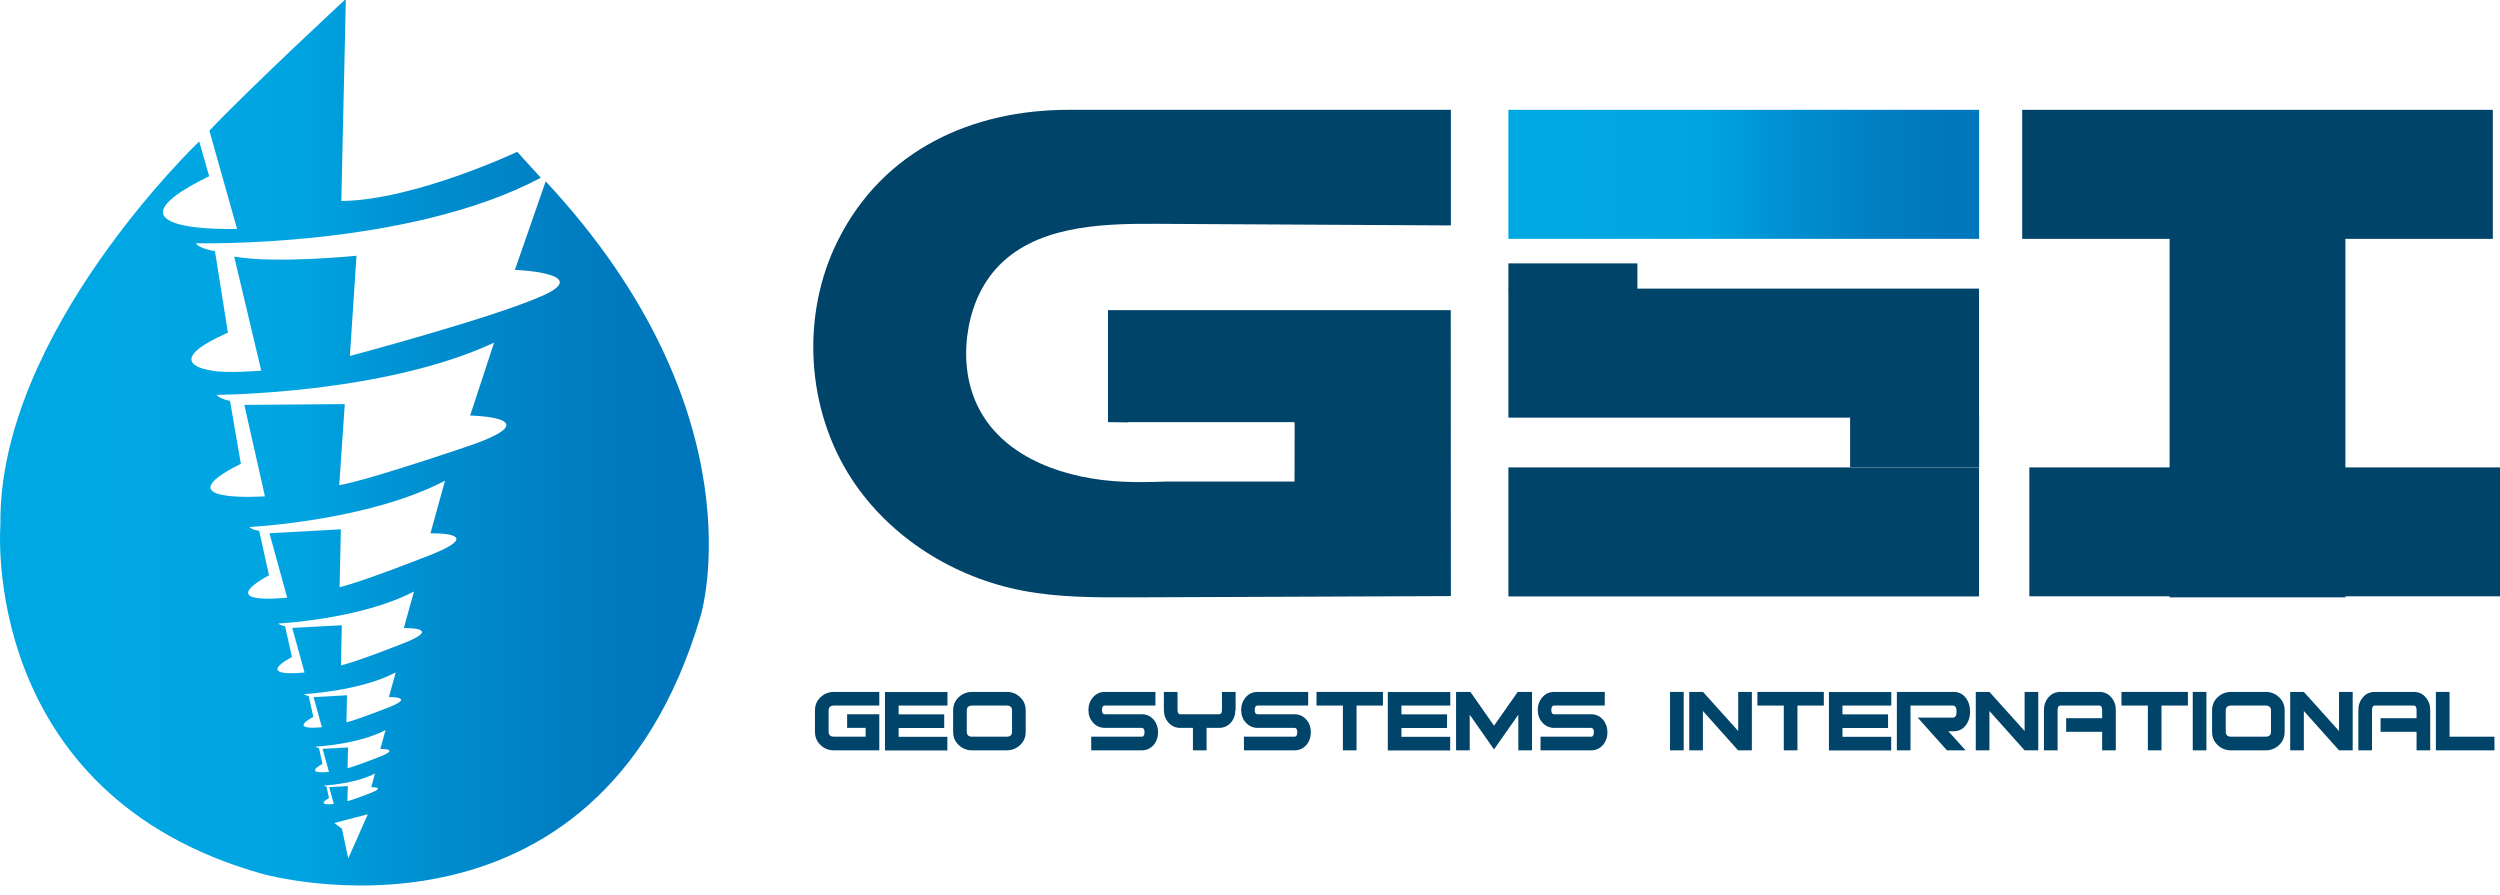
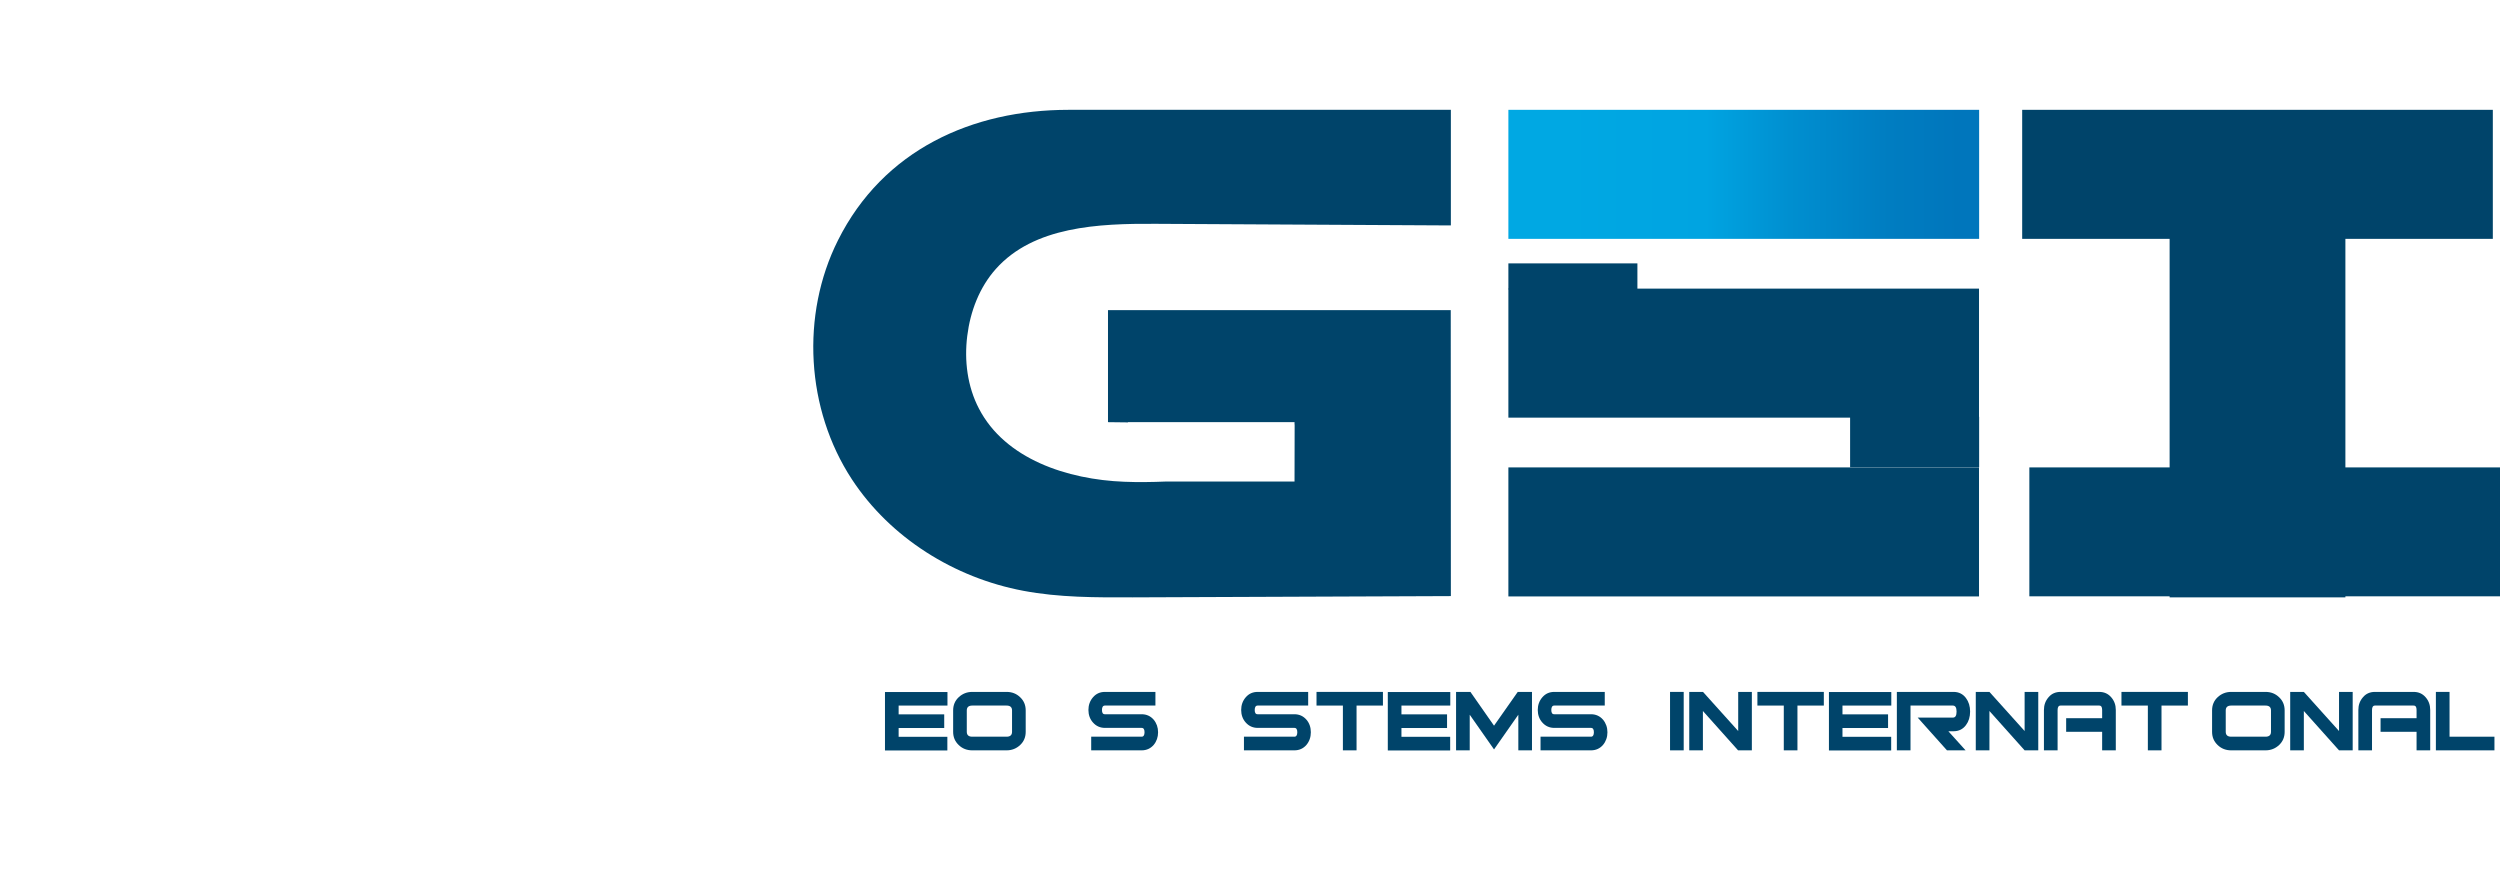
<svg xmlns="http://www.w3.org/2000/svg" width="190" height="68" viewBox="0 0 190 68" fill="none">
  <g clip-path="url(#clip0_3501_338)">
-     <path d="M41.472 13.782L39.133 20.51C39.133 20.51 45.008 20.747 41.34 22.427C37.673 24.107 26.591 27.053 26.591 27.053L27.093 19.437C27.093 19.437 20.954 20.061 17.797 19.498L19.855 28.17C19.855 28.17 17.058 28.408 15.985 28.144C15.985 28.144 11.992 27.634 17.322 25.285L16.337 19.085C16.337 19.085 15.105 18.901 14.894 18.487C14.894 18.487 30.98 18.892 41.103 13.509L39.309 11.539C39.309 11.539 31.508 15.215 25.941 15.277L26.284 -0.079C26.284 -0.079 19.221 6.456 15.914 9.93L18.016 17.396C18.016 17.396 6.908 17.775 15.897 13.395L15.14 10.748C15.14 10.748 -0.163 25.321 0.031 39.885C0.031 39.885 -1.658 60.377 19.96 66.419C19.96 66.419 45.377 73.622 53.257 46.78C53.257 46.771 57.936 31.451 41.472 13.782ZM26.468 65.241L25.985 62.98L25.404 62.549L27.954 61.881L26.468 65.241ZM28.289 60.219C28.289 60.219 26.873 60.782 26.407 60.887L26.433 59.744L25.017 59.823L25.369 61.098C25.369 61.098 23.9 61.274 25.008 60.658L24.815 59.779C24.815 59.779 24.683 59.761 24.621 59.7C24.621 59.7 26.97 59.586 28.5 58.785L28.21 59.832C28.201 59.832 29.3 59.797 28.289 60.219ZM29.001 57.457C29.001 57.457 27.058 58.231 26.415 58.381L26.451 56.806L24.516 56.912L25 58.662C25 58.662 22.985 58.9 24.507 58.055L24.243 56.85C24.243 56.85 24.058 56.833 23.979 56.745C23.979 56.745 27.207 56.587 29.3 55.487L28.904 56.921C28.887 56.921 30.399 56.877 29.001 57.457ZM29.713 53.693C29.713 53.693 27.163 54.704 26.328 54.898L26.372 52.84L23.83 52.981L24.463 55.267C24.463 55.267 21.825 55.575 23.812 54.476L23.46 52.893C23.46 52.893 23.223 52.866 23.109 52.752C23.109 52.752 27.33 52.541 30.074 51.107L29.555 52.981C29.555 52.981 31.534 52.928 29.713 53.693ZM30.927 48.785C30.927 48.785 27.154 50.289 25.914 50.571L25.976 47.519L22.212 47.721L23.144 51.107C23.144 51.107 19.239 51.565 22.185 49.929L21.666 47.589C21.666 47.589 21.306 47.545 21.147 47.387C21.147 47.387 27.401 47.079 31.464 44.951L30.69 47.73C30.698 47.739 33.627 47.651 30.927 48.785ZM33.038 42.049C33.038 42.049 27.594 44.212 25.809 44.626L25.905 40.228L20.479 40.527L21.825 45.417C21.825 45.417 16.196 46.077 20.444 43.72L19.696 40.342C19.696 40.342 19.177 40.281 18.949 40.052C18.949 40.052 27.963 39.604 33.821 36.534L32.713 40.536C32.704 40.536 36.934 40.413 33.038 42.049ZM36.099 33.729C36.099 33.729 28.324 36.411 25.782 36.877L26.204 30.712L18.57 30.773L20.136 37.721C20.136 37.721 12.194 38.284 18.307 35.25L17.48 30.466C17.48 30.466 16.759 30.351 16.451 30.008C16.451 30.008 29.133 29.964 37.55 26.042L35.729 31.583C35.729 31.583 41.675 31.688 36.099 33.729Z" fill="url(#paint0_linear_3501_338)" />
    <path d="M150.405 35.523H114.637V45.329H150.405V35.523Z" fill="#00446A" />
    <path d="M150.405 21.935H114.637V31.741H150.405V21.935Z" fill="#00446A" />
-     <path d="M66.827 57.026H63.389C62.984 57.026 62.641 56.894 62.36 56.622C62.078 56.349 61.938 56.024 61.938 55.619V53.992C61.938 53.587 62.078 53.253 62.36 52.989C62.641 52.726 62.984 52.585 63.389 52.585H66.827V53.623H63.389C63.116 53.623 62.975 53.746 62.975 53.992V55.619C62.975 55.865 63.116 55.988 63.389 55.988H65.79V55.32H64.382V54.282H66.827V57.026Z" fill="#00446A" />
    <path d="M72.007 53.623H68.296V54.291H71.761V55.329H68.296V55.997H71.999V57.035H67.258V52.594H72.007V53.623Z" fill="#00446A" />
    <path d="M77.953 55.619C77.953 56.024 77.812 56.358 77.531 56.622C77.249 56.886 76.906 57.026 76.502 57.026H73.89C73.485 57.026 73.142 56.894 72.861 56.622C72.579 56.349 72.439 56.024 72.439 55.619V53.992C72.439 53.587 72.579 53.253 72.861 52.989C73.142 52.726 73.485 52.585 73.89 52.585H76.502C76.906 52.585 77.249 52.717 77.531 52.989C77.812 53.253 77.953 53.587 77.953 53.992V55.619ZM76.915 55.619V53.992C76.915 53.746 76.774 53.623 76.502 53.623H73.89C73.617 53.623 73.476 53.746 73.476 53.992V55.619C73.476 55.865 73.617 55.989 73.89 55.989H76.502C76.774 55.989 76.915 55.865 76.915 55.619Z" fill="#00446A" />
    <path d="M88.014 55.654C88.014 56.024 87.9 56.349 87.68 56.613C87.443 56.886 87.135 57.026 86.765 57.026H82.931V55.989H86.765C86.906 55.989 86.985 55.874 86.985 55.654C86.985 55.434 86.915 55.32 86.765 55.32H83.977C83.608 55.32 83.3 55.179 83.063 54.907C82.834 54.652 82.72 54.326 82.72 53.957C82.72 53.587 82.834 53.262 83.072 52.989C83.309 52.717 83.608 52.585 83.977 52.585H87.812V53.623H83.969C83.828 53.623 83.749 53.737 83.749 53.957C83.749 54.177 83.819 54.282 83.969 54.282H86.765C87.135 54.282 87.443 54.423 87.68 54.696C87.9 54.959 88.014 55.285 88.014 55.654Z" fill="#00446A" />
-     <path d="M93.889 53.957C93.889 54.335 93.775 54.652 93.555 54.907C93.318 55.179 93.01 55.32 92.641 55.32H91.699V57.026H90.662V55.32H89.703C89.334 55.32 89.035 55.179 88.797 54.907C88.568 54.652 88.454 54.326 88.454 53.957V52.585H89.492V53.957C89.492 54.177 89.562 54.282 89.712 54.282H92.649C92.79 54.282 92.869 54.177 92.869 53.957V52.585H93.907V53.957H93.889Z" fill="#00446A" />
    <path d="M99.624 55.654C99.624 56.024 99.509 56.349 99.289 56.613C99.052 56.886 98.744 57.026 98.375 57.026H94.54V55.989H98.375C98.516 55.989 98.595 55.874 98.595 55.654C98.595 55.434 98.524 55.32 98.375 55.32H95.587C95.217 55.32 94.91 55.179 94.672 54.907C94.443 54.652 94.329 54.326 94.329 53.957C94.329 53.587 94.443 53.262 94.681 52.989C94.918 52.717 95.217 52.585 95.587 52.585H99.421V53.623H95.578C95.437 53.623 95.358 53.737 95.358 53.957C95.358 54.177 95.428 54.282 95.578 54.282H98.375C98.744 54.282 99.052 54.423 99.289 54.696C99.518 54.959 99.624 55.285 99.624 55.654Z" fill="#00446A" />
    <path d="M105.103 53.623H103.098V57.026H102.06V53.623H100.055V52.585H105.103V53.623Z" fill="#00446A" />
    <path d="M110.222 53.623H106.51V54.291H109.976V55.329H106.51V55.997H110.213V57.035H105.473V52.594H110.222V53.623Z" fill="#00446A" />
    <path d="M116.431 57.026H115.393V54.318L113.546 56.956L111.699 54.318V57.026H110.661V52.585H111.752L113.546 55.153L115.349 52.585H116.431V57.026Z" fill="#00446A" />
    <path d="M122.165 55.654C122.165 56.024 122.05 56.349 121.83 56.613C121.593 56.886 121.285 57.026 120.916 57.026H117.081V55.989H120.916C121.056 55.989 121.136 55.874 121.136 55.654C121.136 55.434 121.065 55.32 120.916 55.32H118.128C117.758 55.32 117.451 55.179 117.213 54.907C116.984 54.652 116.87 54.326 116.87 53.957C116.87 53.587 116.984 53.262 117.222 52.989C117.459 52.717 117.758 52.585 118.128 52.585H121.962V53.623H118.119C117.978 53.623 117.899 53.737 117.899 53.957C117.899 54.177 117.969 54.282 118.119 54.282H120.916C121.285 54.282 121.593 54.423 121.83 54.696C122.05 54.959 122.165 55.285 122.165 55.654Z" fill="#00446A" />
    <path d="M127.961 57.026H126.923V52.585H127.961V57.026Z" fill="#00446A" />
    <path d="M133.132 57.026H132.094L129.421 54.036V57.026H128.383V52.585H129.429L132.103 55.558V52.585H133.141V57.026H133.132Z" fill="#00446A" />
    <path d="M138.611 53.623H136.606V57.026H135.568V53.623H133.563V52.585H138.611V53.623Z" fill="#00446A" />
    <path d="M143.73 53.623H140.028V54.291H143.493V55.329H140.028V55.997H143.73V57.035H138.999V52.594H143.739V53.623H143.73Z" fill="#00446A" />
    <path d="M149.385 57.026H147.969L145.744 54.537H148.418C148.611 54.537 148.699 54.388 148.699 54.08C148.699 53.772 148.603 53.623 148.418 53.623H145.199V57.026H144.161V52.585H148.471C148.866 52.585 149.183 52.743 149.412 53.051C149.623 53.333 149.728 53.675 149.728 54.08C149.728 54.485 149.623 54.828 149.412 55.109C149.183 55.417 148.866 55.575 148.471 55.575H148.075L149.385 57.026Z" fill="#00446A" />
    <path d="M154.908 57.026H153.871L151.197 54.036V57.026H150.159V52.585H151.197L153.871 55.558V52.585H154.908V57.026Z" fill="#00446A" />
    <path d="M160.801 57.026H159.763V55.619H157.028V54.581H159.763V53.957C159.763 53.728 159.693 53.623 159.534 53.623H156.597C156.456 53.623 156.377 53.737 156.377 53.957V57.026H155.339V53.957C155.339 53.579 155.454 53.262 155.691 52.989C155.92 52.717 156.228 52.585 156.597 52.585H159.534C159.913 52.585 160.212 52.717 160.449 52.989C160.687 53.262 160.801 53.579 160.801 53.957V57.026Z" fill="#00446A" />
    <path d="M166.28 53.623H164.274V57.026H163.237V53.623H161.231V52.585H166.28V53.623Z" fill="#00446A" />
-     <path d="M167.687 57.026H166.649V52.585H167.687V57.026Z" fill="#00446A" />
    <path d="M173.633 55.619C173.633 56.024 173.492 56.358 173.21 56.622C172.929 56.886 172.586 57.026 172.181 57.026H169.569C169.165 57.026 168.822 56.894 168.54 56.622C168.259 56.349 168.118 56.024 168.118 55.619V53.992C168.118 53.587 168.259 53.253 168.54 52.989C168.822 52.726 169.165 52.585 169.569 52.585H172.181C172.586 52.585 172.929 52.717 173.21 52.989C173.492 53.253 173.633 53.587 173.633 53.992V55.619ZM172.595 55.619V53.992C172.595 53.746 172.454 53.623 172.181 53.623H169.569C169.297 53.623 169.156 53.746 169.156 53.992V55.619C169.156 55.865 169.297 55.989 169.569 55.989H172.181C172.454 55.989 172.595 55.865 172.595 55.619Z" fill="#00446A" />
    <path d="M178.804 57.026H177.766L175.092 54.036V57.026H174.055V52.585H175.092L177.766 55.558V52.585H178.804V57.026Z" fill="#00446A" />
    <path d="M184.696 57.026H183.659V55.619H180.923V54.581H183.659V53.957C183.659 53.728 183.588 53.623 183.43 53.623H180.493C180.352 53.623 180.273 53.737 180.273 53.957V57.026H179.235V53.957C179.235 53.579 179.349 53.262 179.587 52.989C179.815 52.717 180.123 52.585 180.493 52.585H183.43C183.808 52.585 184.107 52.717 184.345 52.989C184.582 53.262 184.696 53.579 184.696 53.957V57.026Z" fill="#00446A" />
    <path d="M189.578 57.026H185.127V52.585H186.165V55.989H189.578V57.026Z" fill="#00446A" />
    <path d="M110.257 23.571C101.577 23.571 92.887 23.571 84.207 23.571C84.207 26.411 84.207 29.243 84.207 32.084C84.717 32.093 85.227 32.093 85.728 32.102V32.084H98.384V32.26C98.384 32.26 98.384 32.26 98.393 32.26C98.393 33.702 98.393 35.145 98.384 36.596H88.613C87.558 36.64 86.493 36.657 85.438 36.613C81.12 36.446 76.388 34.89 74.4 31.055C73.521 29.375 73.275 27.405 73.512 25.523C73.741 23.667 74.436 21.838 75.684 20.44C78.569 17.203 83.477 16.983 87.813 17.01C95.297 17.054 102.781 17.089 110.266 17.133C110.266 14.204 110.266 11.275 110.266 8.347C100.583 8.347 90.891 8.347 81.208 8.347C73.89 8.347 67.127 11.39 63.688 18.259C60.839 23.94 61.261 31.117 64.744 36.429C67.664 40.879 72.536 43.913 77.76 44.898C80.487 45.417 83.292 45.408 86.071 45.4C94.136 45.364 102.201 45.338 110.266 45.303C110.257 38.056 110.257 30.809 110.257 23.571Z" fill="#00446A" />
    <path d="M150.414 31.679H140.608V35.514H150.414V31.679Z" fill="#00446A" />
    <path d="M190 35.523H178.25V18.153H189.455V8.347H153.686V18.153H164.891V35.523H154.231V45.32H164.891V45.4H178.25V45.32H190V35.523Z" fill="#00446A" />
    <path d="M114.637 8.347V18.1V18.153H128.304H150.414V8.347H114.637Z" fill="url(#paint1_linear_3501_338)" />
    <path d="M124.443 20.017H114.637V21.988H124.443V20.017Z" fill="#00446A" />
  </g>
  <defs>
    <linearGradient id="paint0_linear_3501_338" x1="-0.003" y1="33.602" x2="53.869" y2="33.602" gradientUnits="userSpaceOnUse">
      <stop offset="0.115" stop-color="#00A8E3" />
      <stop offset="0.42" stop-color="#00A4E1" />
      <stop offset="0.598" stop-color="#008FD0" />
      <stop offset="0.808" stop-color="#007DC1" />
      <stop offset="0.957" stop-color="#0076BC" />
    </linearGradient>
    <linearGradient id="paint1_linear_3501_338" x1="114.641" y1="13.25" x2="150.411" y2="13.25" gradientUnits="userSpaceOnUse">
      <stop offset="0.115" stop-color="#00A8E3" />
      <stop offset="0.42" stop-color="#00A4E1" />
      <stop offset="0.598" stop-color="#008FD0" />
      <stop offset="0.808" stop-color="#007DC1" />
      <stop offset="0.957" stop-color="#0076BC" />
    </linearGradient>
    <clipPath id="clip0_3501_338">
      <rect width="190" height="68" fill="white" />
    </clipPath>
  </defs>
</svg>